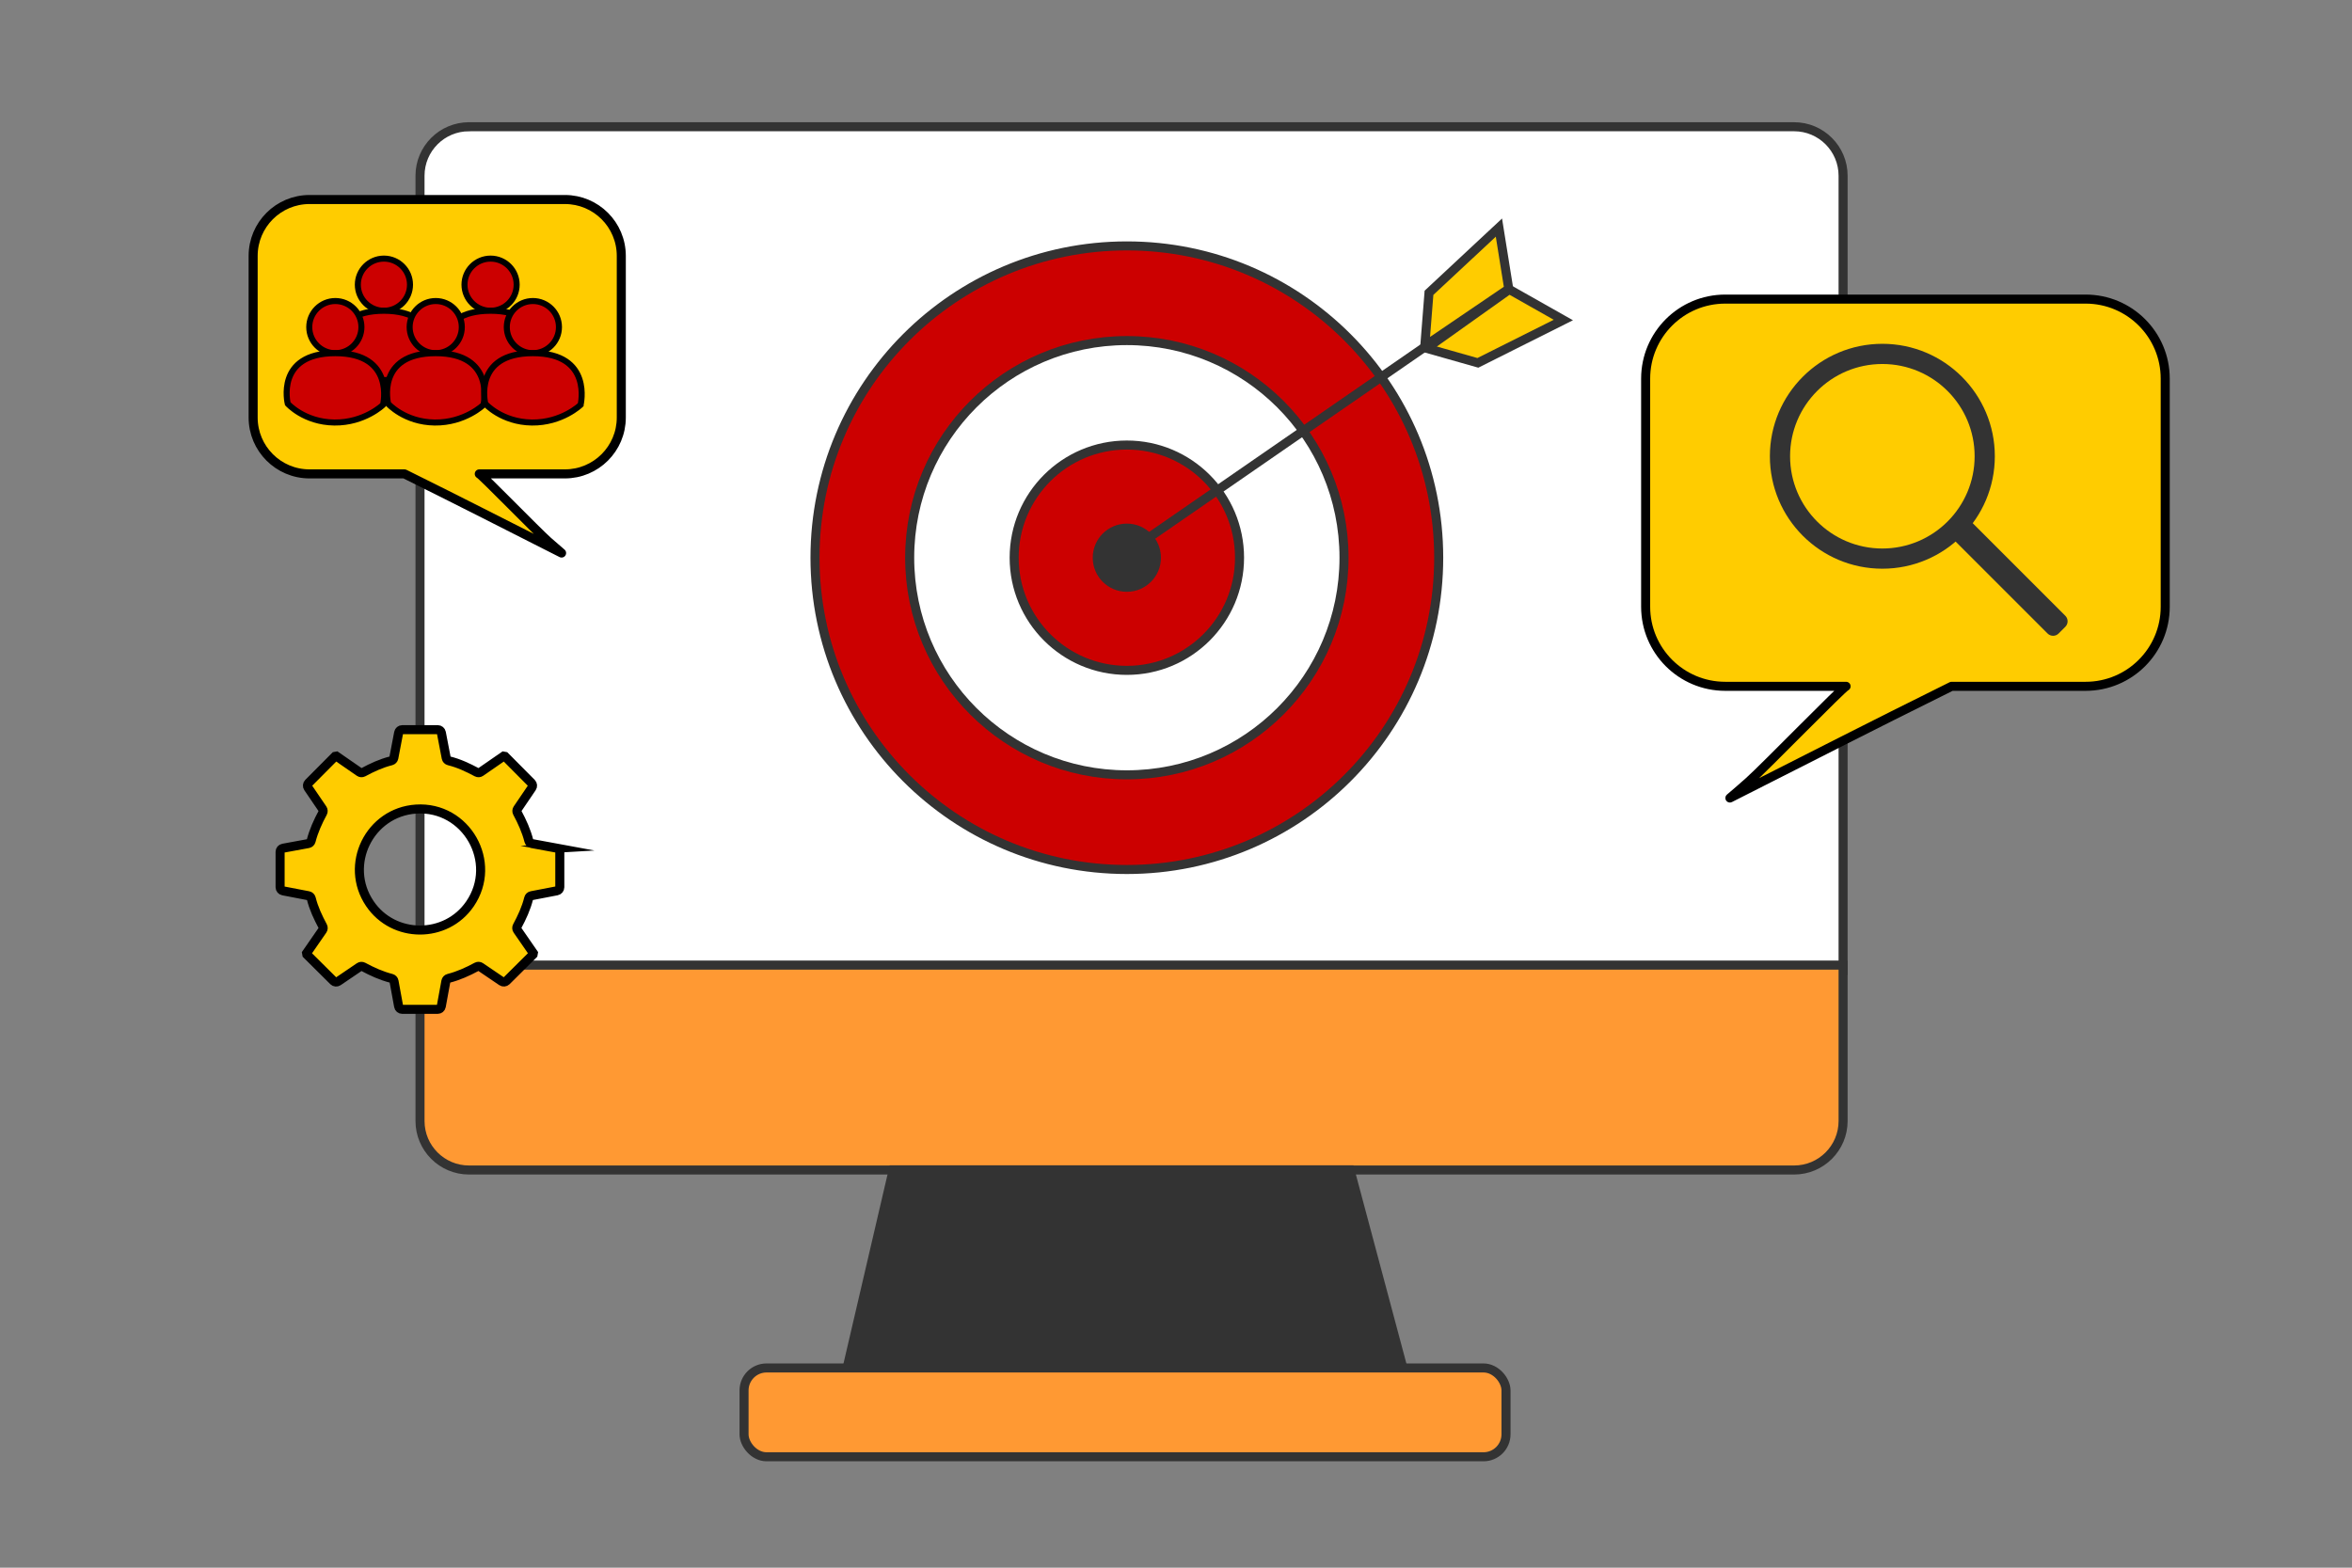
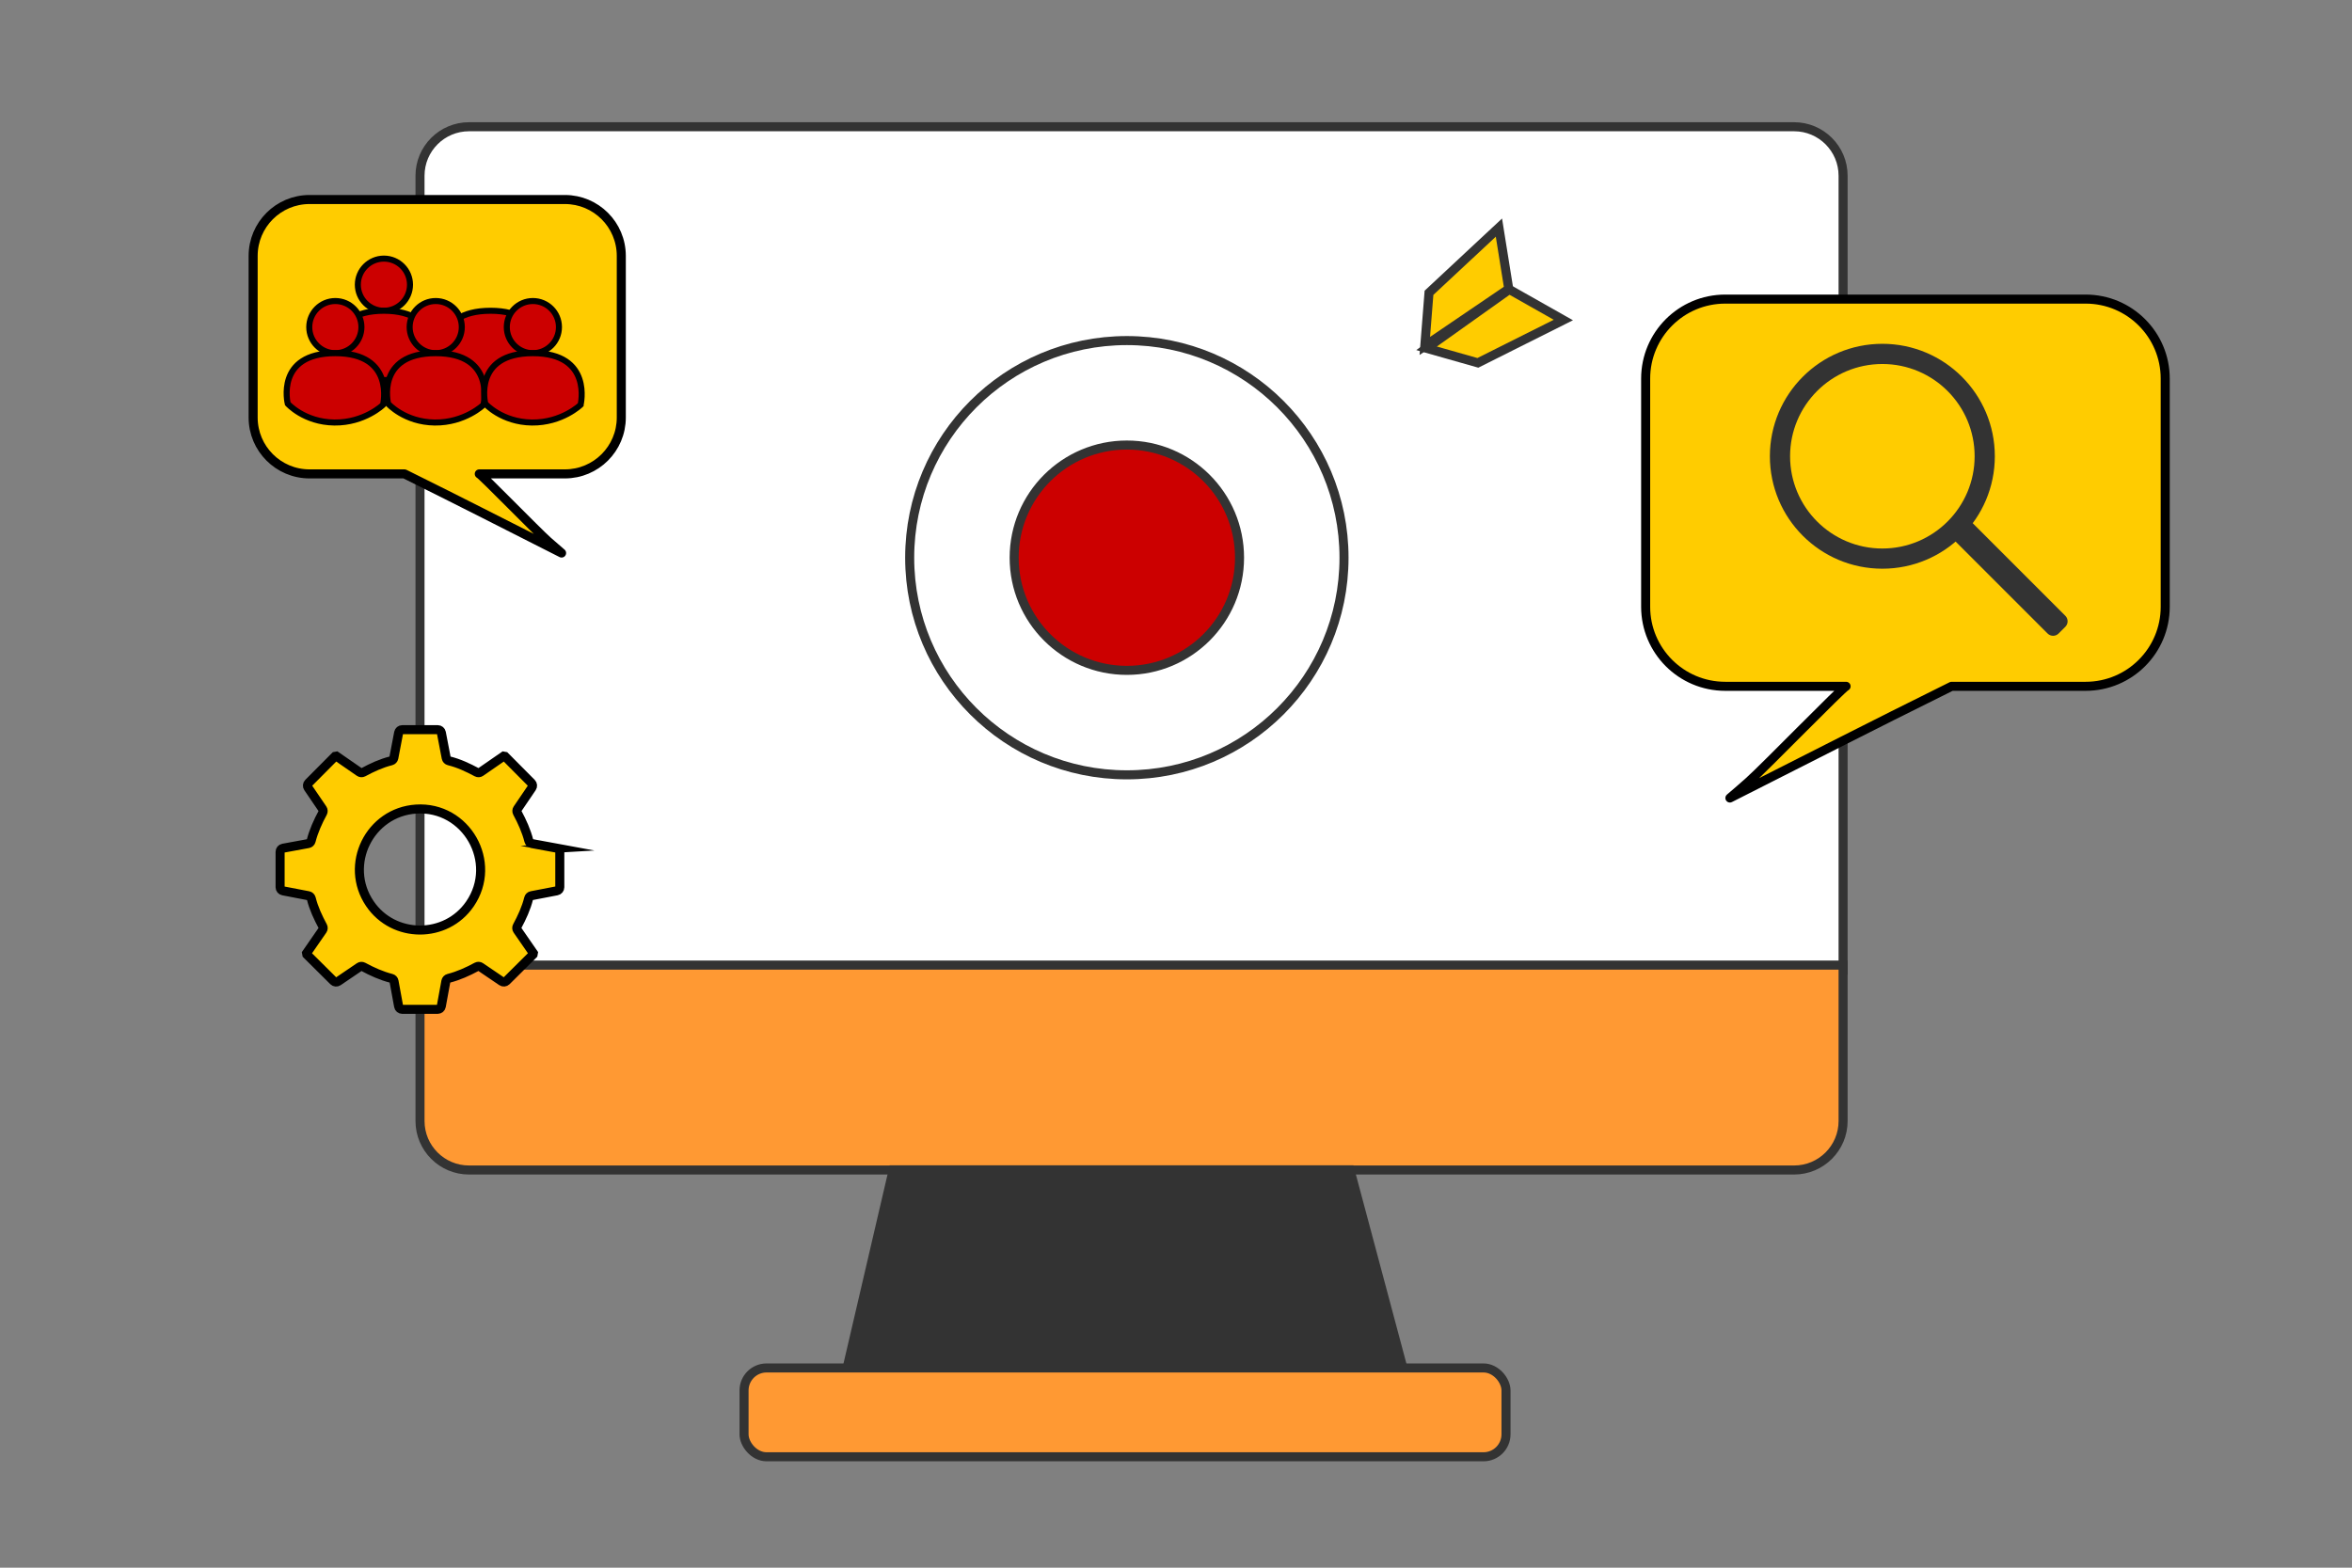
<svg xmlns="http://www.w3.org/2000/svg" id="Ebene_3" viewBox="0 0 780 520">
  <rect x="0" y="0" width="780" height="520" fill="#808080" stroke="none" />
  <defs>
    <style>.cls-1{stroke-linejoin:round;}.cls-1,.cls-2,.cls-3,.cls-4,.cls-5,.cls-6,.cls-7,.cls-8{stroke-width:3px;}.cls-1,.cls-9,.cls-7{stroke:#000;}.cls-1,.cls-6,.cls-7{fill:#fc0;}.cls-2,.cls-9,.cls-3,.cls-4,.cls-5,.cls-6,.cls-7,.cls-10,.cls-8{stroke-miterlimit:10;}.cls-2,.cls-3,.cls-4,.cls-5,.cls-6,.cls-10,.cls-8{stroke:#333;}.cls-2,.cls-11,.cls-10{fill:#333;}.cls-9{stroke-linecap:round;stroke-width:2px;}.cls-9,.cls-4{fill:#c00;}.cls-3{fill:#fff;}.cls-5{fill:none;}.cls-10{stroke-width:.5px;}.cls-8{fill:#f93;}</style>
  </defs>
-   <path class="cls-3" d="M155.54,42.04h439.44c8.97,0,16.25,7.28,16.25,16.25v263.57H139.29V58.29c0-8.97,7.28-16.25,16.25-16.25Z" />
+   <path class="cls-3" d="M155.54,42.04h439.44c8.97,0,16.25,7.28,16.25,16.25v263.57H139.29V58.29c0-8.97,7.28-16.25,16.25-16.25" />
  <path class="cls-8" d="M155.54,320.11h439.44c8.97,0,16.25,7.28,16.25,16.25v51.72H139.29v-51.72c0-8.97,7.28-16.25,16.25-16.25Z" transform="translate(750.52 708.2) rotate(180)" />
  <polygon class="cls-2" points="465.45 454.51 280.75 454.51 296.23 388.03 447.69 388.03 465.45 454.51" />
  <rect class="cls-8" x="246.75" y="453.75" width="252.69" height="29.46" rx="7.46" ry="7.46" />
  <path class="cls-7" d="M184.69,281.34l-8.36-1.54c-.46-.09-.83-.44-.94-.89-.84-3.28-2.24-6.38-3.84-9.34-.21-.39-.19-.87.06-1.24l4.8-7.07c.32-.47.26-1.11-.14-1.52l-8.79-8.85-.45-.08-7.65,5.29c-.37.26-.85.28-1.25.07-2.95-1.58-5.99-3.01-9.25-3.81-.46-.11-.81-.47-.9-.94l-1.62-8.42c-.11-.56-.6-.97-1.18-.97h-11.79c-.57,0-1.07.41-1.18.97l-1.61,8.42c-.09.46-.44.82-.9.94-3.25.81-6.31,2.22-9.25,3.81-.4.21-.88.19-1.25-.07l-7.65-5.29-.45.08-8.8,8.85c-.4.41-.46,1.04-.14,1.52l4.81,7.07c.25.37.27.85.06,1.25-1.61,2.97-3,6.06-3.85,9.34-.12.46-.48.81-.94.89l-8.37,1.54c-.57.1-.98.6-.98,1.18v11.78c0,.57.41,1.07.97,1.18l8.42,1.62c.46.09.82.44.94.9.81,3.26,2.24,6.3,3.82,9.25.21.4.19.88-.07,1.25l-5.29,7.65.08.45,8.85,8.79c.41.4,1.04.46,1.52.14l7.07-4.8c.37-.25.85-.27,1.24-.06,2.97,1.61,6.06,3,9.34,3.84.46.12.81.48.89.94l1.53,8.36c.1.57.6.98,1.18.98h11.78c.58,0,1.07-.41,1.18-.98l1.53-8.36c.09-.46.44-.83.89-.94,3.28-.84,6.38-2.24,9.35-3.85.39-.21.87-.19,1.24.06l7.07,4.8c.47.32,1.11.26,1.52-.14l8.85-8.79.08-.45-5.29-7.65c-.26-.37-.28-.85-.07-1.25,1.59-2.94,3-6,3.81-9.25.11-.46.47-.81.94-.9l8.42-1.62c.56-.11.97-.6.97-1.18v-11.78c0-.58-.41-1.07-.98-1.18ZM155.85,299.83c-7.94,11.6-25.33,11.54-33.2-.11-8.71-12.88-.08-30.34,15.33-31.35,16.64-1.09,27.34,17.63,17.87,31.46Z" />
  <path class="cls-1" d="M718.06,125.6v75.66c0,14.57-11.81,26.39-26.39,26.39h-44.46c-29.7,14.72-41.72,20.99-73.52,37.05,2.15-1.82,4.29-3.67,6.39-5.55,5.26-4.7,31.12-31.26,32.14-31.5h-40.08c-14.58,0-26.39-11.82-26.39-26.39v-75.66c0-14.58,11.81-26.39,26.39-26.39h119.53c14.58,0,26.39,11.81,26.39,26.39Z" />
  <path class="cls-1" d="M83.95,84.88v53.61c0,10.32,8.37,18.7,18.7,18.7h31.5c21.04,10.43,29.56,14.87,52.09,26.25-1.52-1.29-3.04-2.6-4.53-3.93-3.73-3.33-22.05-22.15-22.77-22.32h.78c15.27,0,27.62,0,27.62,0,10.33,0,18.7-8.37,18.7-18.7v-53.61c0-10.33-8.37-18.7-18.7-18.7h-84.69c-10.33,0-18.7,8.37-18.7,18.7Z" />
-   <circle class="cls-4" cx="373.7" cy="184.99" r="103.42" />
  <circle class="cls-3" cx="373.7" cy="184.99" r="72.02" />
  <circle class="cls-4" cx="373.7" cy="184.99" r="37.37" />
-   <circle class="cls-10" cx="373.7" cy="184.99" r="11.06" />
-   <line class="cls-5" x1="374.25" y1="182.98" x2="501.43" y2="95.1" />
  <polygon class="cls-6" points="497.09 75.49 473.9 97.12 472.51 114.75 500.35 95.83 497.09 75.49" />
  <polygon class="cls-6" points="518.46 106.15 490.11 120.36 473.09 115.53 500.53 96.01 518.46 106.15" />
  <path class="cls-11" d="M624.25,114.04c-20.6,0-37.3,16.7-37.3,37.3s16.7,37.3,37.3,37.3,37.3-16.7,37.3-37.3-16.7-37.3-37.3-37.3ZM624.25,181.94c-16.9,0-30.6-13.7-30.6-30.6s13.7-30.6,30.6-30.6,30.6,13.7,30.6,30.6-13.7,30.6-30.6,30.6Z" />
  <path class="cls-11" d="M663.28,169.49h8.32v43.73c0,1.42-1.16,2.58-2.58,2.58h-3.16c-1.42,0-2.58-1.16-2.58-2.58v-43.73h0Z" transform="translate(59.27 528.38) rotate(-45)" />
  <circle class="cls-9" cx="127.32" cy="94.43" r="8.65" />
  <path class="cls-9" d="M143.15,120.21s-6.17,5.99-16.17,5.87c-9.99-.12-15.44-6.23-15.44-6.23,0,0-4.21-16.77,15.78-16.77s15.83,17.13,15.83,17.13Z" />
-   <circle class="cls-9" cx="162.69" cy="94.43" r="8.65" />
  <path class="cls-9" d="M178.52,120.21s-6.17,5.99-16.17,5.87c-9.99-.12-15.44-6.23-15.44-6.23,0,0-4.21-16.77,15.78-16.77s15.83,17.13,15.83,17.13Z" />
  <circle class="cls-9" cx="111.21" cy="108.5" r="8.65" />
  <path class="cls-9" d="M127.04,134.28s-6.17,5.99-16.17,5.87c-9.99-.12-15.44-6.23-15.44-6.23,0,0-4.21-16.77,15.78-16.77s15.83,17.13,15.83,17.13Z" />
  <circle class="cls-9" cx="144.5" cy="108.5" r="8.65" />
  <path class="cls-9" d="M160.33,134.28s-6.17,5.99-16.17,5.87c-9.99-.12-15.44-6.23-15.44-6.23,0,0-4.21-16.77,15.78-16.77s15.83,17.13,15.83,17.13Z" />
  <circle class="cls-9" cx="176.72" cy="108.5" r="8.65" />
  <path class="cls-9" d="M192.55,134.28s-6.17,5.99-16.17,5.87c-9.99-.12-15.44-6.23-15.44-6.23,0,0-4.21-16.77,15.78-16.77s15.83,17.13,15.83,17.13Z" />
</svg>